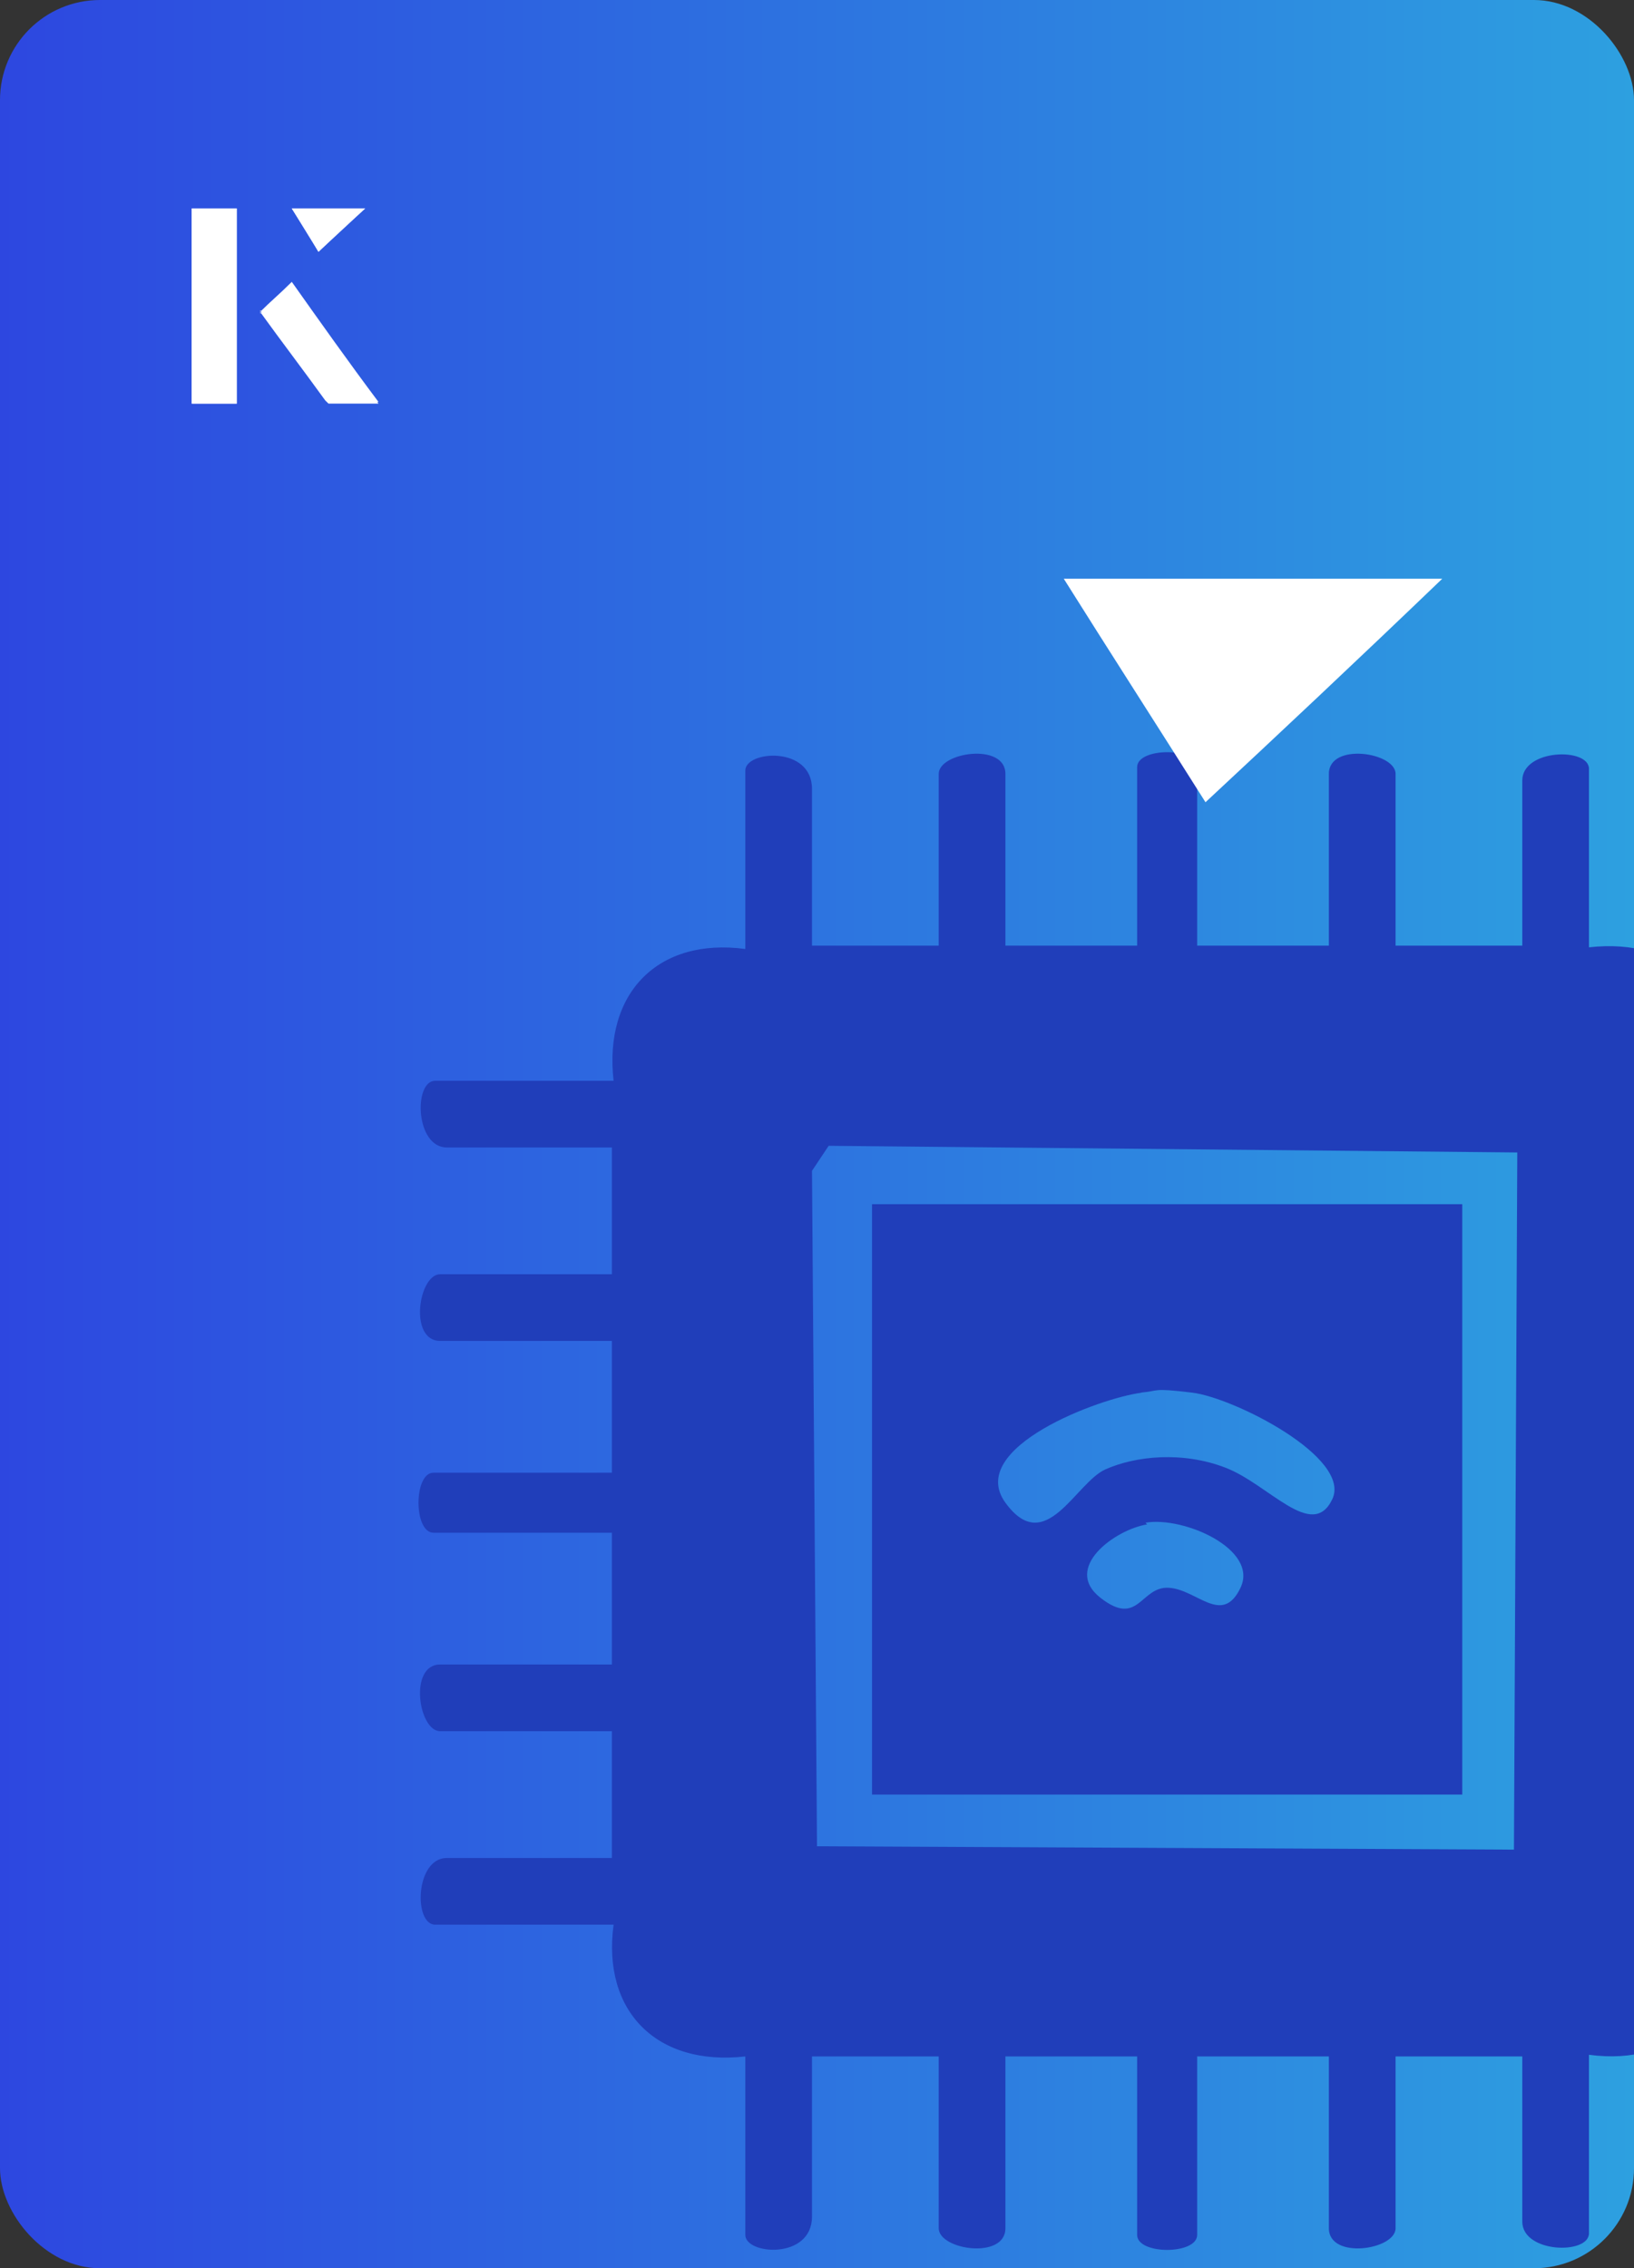
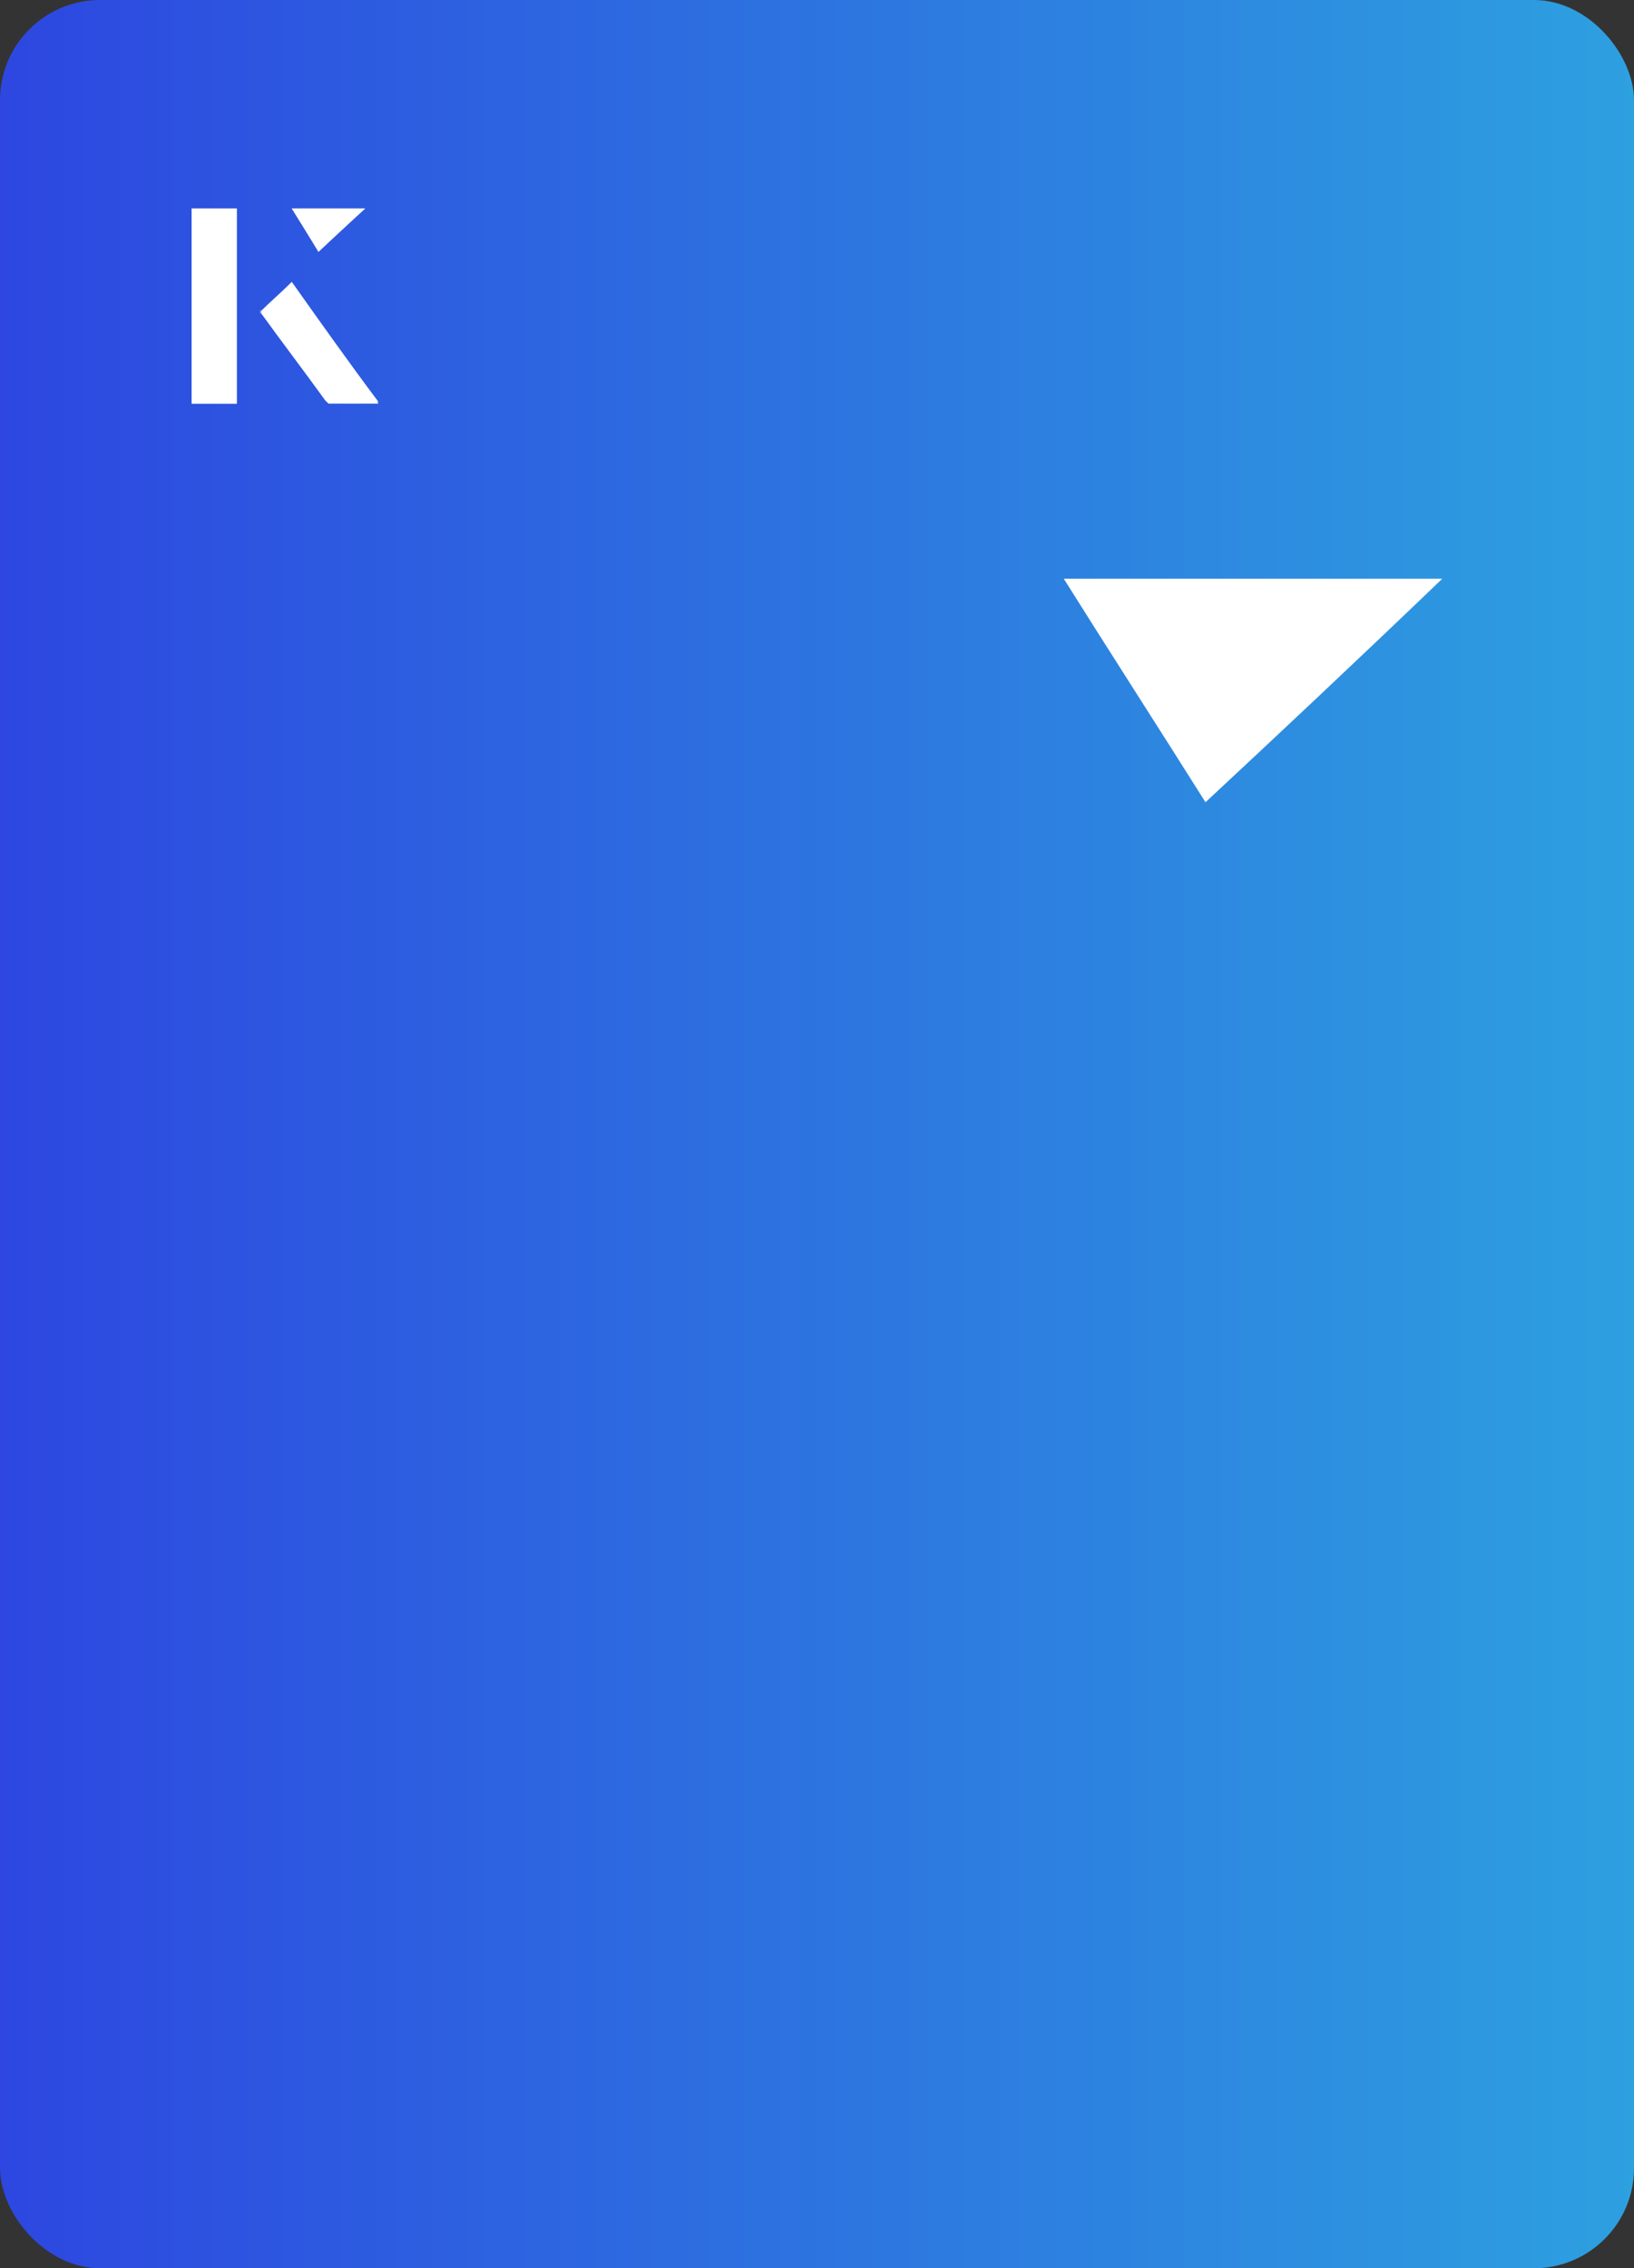
<svg xmlns="http://www.w3.org/2000/svg" id="Layer_1" data-name="Layer 1" viewBox="0 0 98 136">
  <rect x="0" y="0" width="98" height="136" fill="#333333" stroke="none" />
  <defs>
    <style>
      .cls-1 {
        fill: #fff;
      }

      .cls-2 {
        fill: none;
      }

      .cls-3 {
        fill: #203eba;
      }

      .cls-4 {
        fill: url(#linear-gradient);
      }

      .cls-5 {
        clip-path: url(#clippath);
      }
    </style>
    <linearGradient id="linear-gradient" x1="0" y1="68" x2="98" y2="68" gradientTransform="translate(98 136) rotate(180)" gradientUnits="userSpaceOnUse">
      <stop offset="0" stop-color="#2d47e0" />
      <stop offset="1" stop-color="#2da0e0" />
    </linearGradient>
    <clipPath id="clippath">
-       <rect class="cls-2" y="0" width="98" height="136" rx="6" ry="6" transform="translate(98 136) rotate(-180)" />
-     </clipPath>
+       </clipPath>
  </defs>
  <rect class="cls-4" y="0" width="98" height="136" rx="6" ry="6" transform="translate(98 136) rotate(-180)" />
  <g class="cls-5">
    <g>
      <path class="cls-3" d="M48.7,56.7h7.6v-10.3c0-1.3,4-1.9,4,0v10.3h7.9v-10.7c0-1.2,3.6-1.2,3.6,0v10.7h7.9v-10.3c0-1.9,4-1.3,4,0v10.3h7.6v-9.9c0-1.9,4-2,4-.7v10.7c5.3-.6,8.6,2.7,7.9,7.9h10.7c1.3,0,1.2,4-.7,4h-9.9v7.6h10.3c1.3,0,1.9,4,0,4h-10.3v7.9h10.7c1.2,0,1.2,3.6,0,3.6h-10.7v7.9h10.3c1.9,0,1.3,4,0,4h-10.3v7.6h9.9c1.9,0,2,4,.7,4h-10.7c.6,5.3-2.7,8.6-7.9,7.9v10.7c0,1.3-4,1.2-4-.7v-9.9h-7.6v10.3c0,1.3-4,1.9-4,0v-10.3h-7.9v10.7c0,1.2-3.6,1.2-3.6,0v-10.7h-7.9v10.3c0,1.9-4,1.3-4,0v-10.3h-7.6v9.6c0,2.6-4,2.3-4,1.1v-10.7c-5.3.6-8.6-2.7-7.9-7.9h-10.7c-1.3,0-1.2-4,.7-4h9.9v-7.6h-10.3c-1.3,0-1.9-4,0-4h10.3v-7.9h-10.7c-1.2,0-1.2-3.6,0-3.6h10.7v-7.9h-10.3c-1.9,0-1.3-4,0-4h10.3v-7.6h-9.9c-1.9,0-2-4-.7-4h10.7c-.6-5.3,2.7-8.6,7.9-7.9v-10.7c0-1.2,4-1.5,4,1.1v9.6ZM49.7,68.7l-1,1.5.3,40.5,41.8.2.2-41.8-41.3-.4Z" />
      <path class="cls-3" d="M87.7,72.2v35.4h-35.4v-35.4h35.4ZM68.5,83.5c-2.5.3-10.6,3.3-8.2,6.6s4.2-1.2,6-2,4.6-1.1,7.2-.1,5.2,4.4,6.4,1.9-5.9-6.1-8.4-6.4-1.9-.1-3.1,0ZM68.8,91.4c-1.9.3-5.1,2.6-2.8,4.4s2.4-.7,4.1-.6,3.2,2.3,4.3,0-3.4-4.3-5.7-3.9Z" />
    </g>
  </g>
  <g>
    <path class="cls-1" d="M72.3,48.1c-2.9-4.6-5.8-9.1-8.5-13.4h22.7c-5,4.8-9.9,9.4-14.2,13.4Z" />
    <g>
      <path class="cls-1" d="M14.2,12.5h-2.7v11.7h2.7v-11.7ZM15.6,18.7c1.3,1.8,2.6,3.5,3.9,5.3,0,0,.2.2.2.2,1,0,1.9,0,3,0-1.8-2.5-3.5-4.8-5.2-7.2-.7.6-1.3,1.2-1.9,1.8ZM19.1,15.1c.8-.8,1.8-1.7,2.8-2.6h-4.4c.5.8,1.1,1.7,1.6,2.6Z" />
      <path class="cls-1" d="M14.2,12.5v11.7h-2.7v-11.7h2.7Z" />
      <path class="cls-1" d="M15.6,18.7c.6-.6,1.2-1.1,1.9-1.8,1.7,2.4,3.4,4.8,5.2,7.2-1.1,0-2,0-3,0,0,0-.2,0-.2-.2-1.3-1.8-2.6-3.5-3.9-5.3Z" />
      <polygon class="cls-1" points="19.1 15.1 17.5 12.5 21.9 12.5 19.1 15.1" />
    </g>
  </g>
</svg>